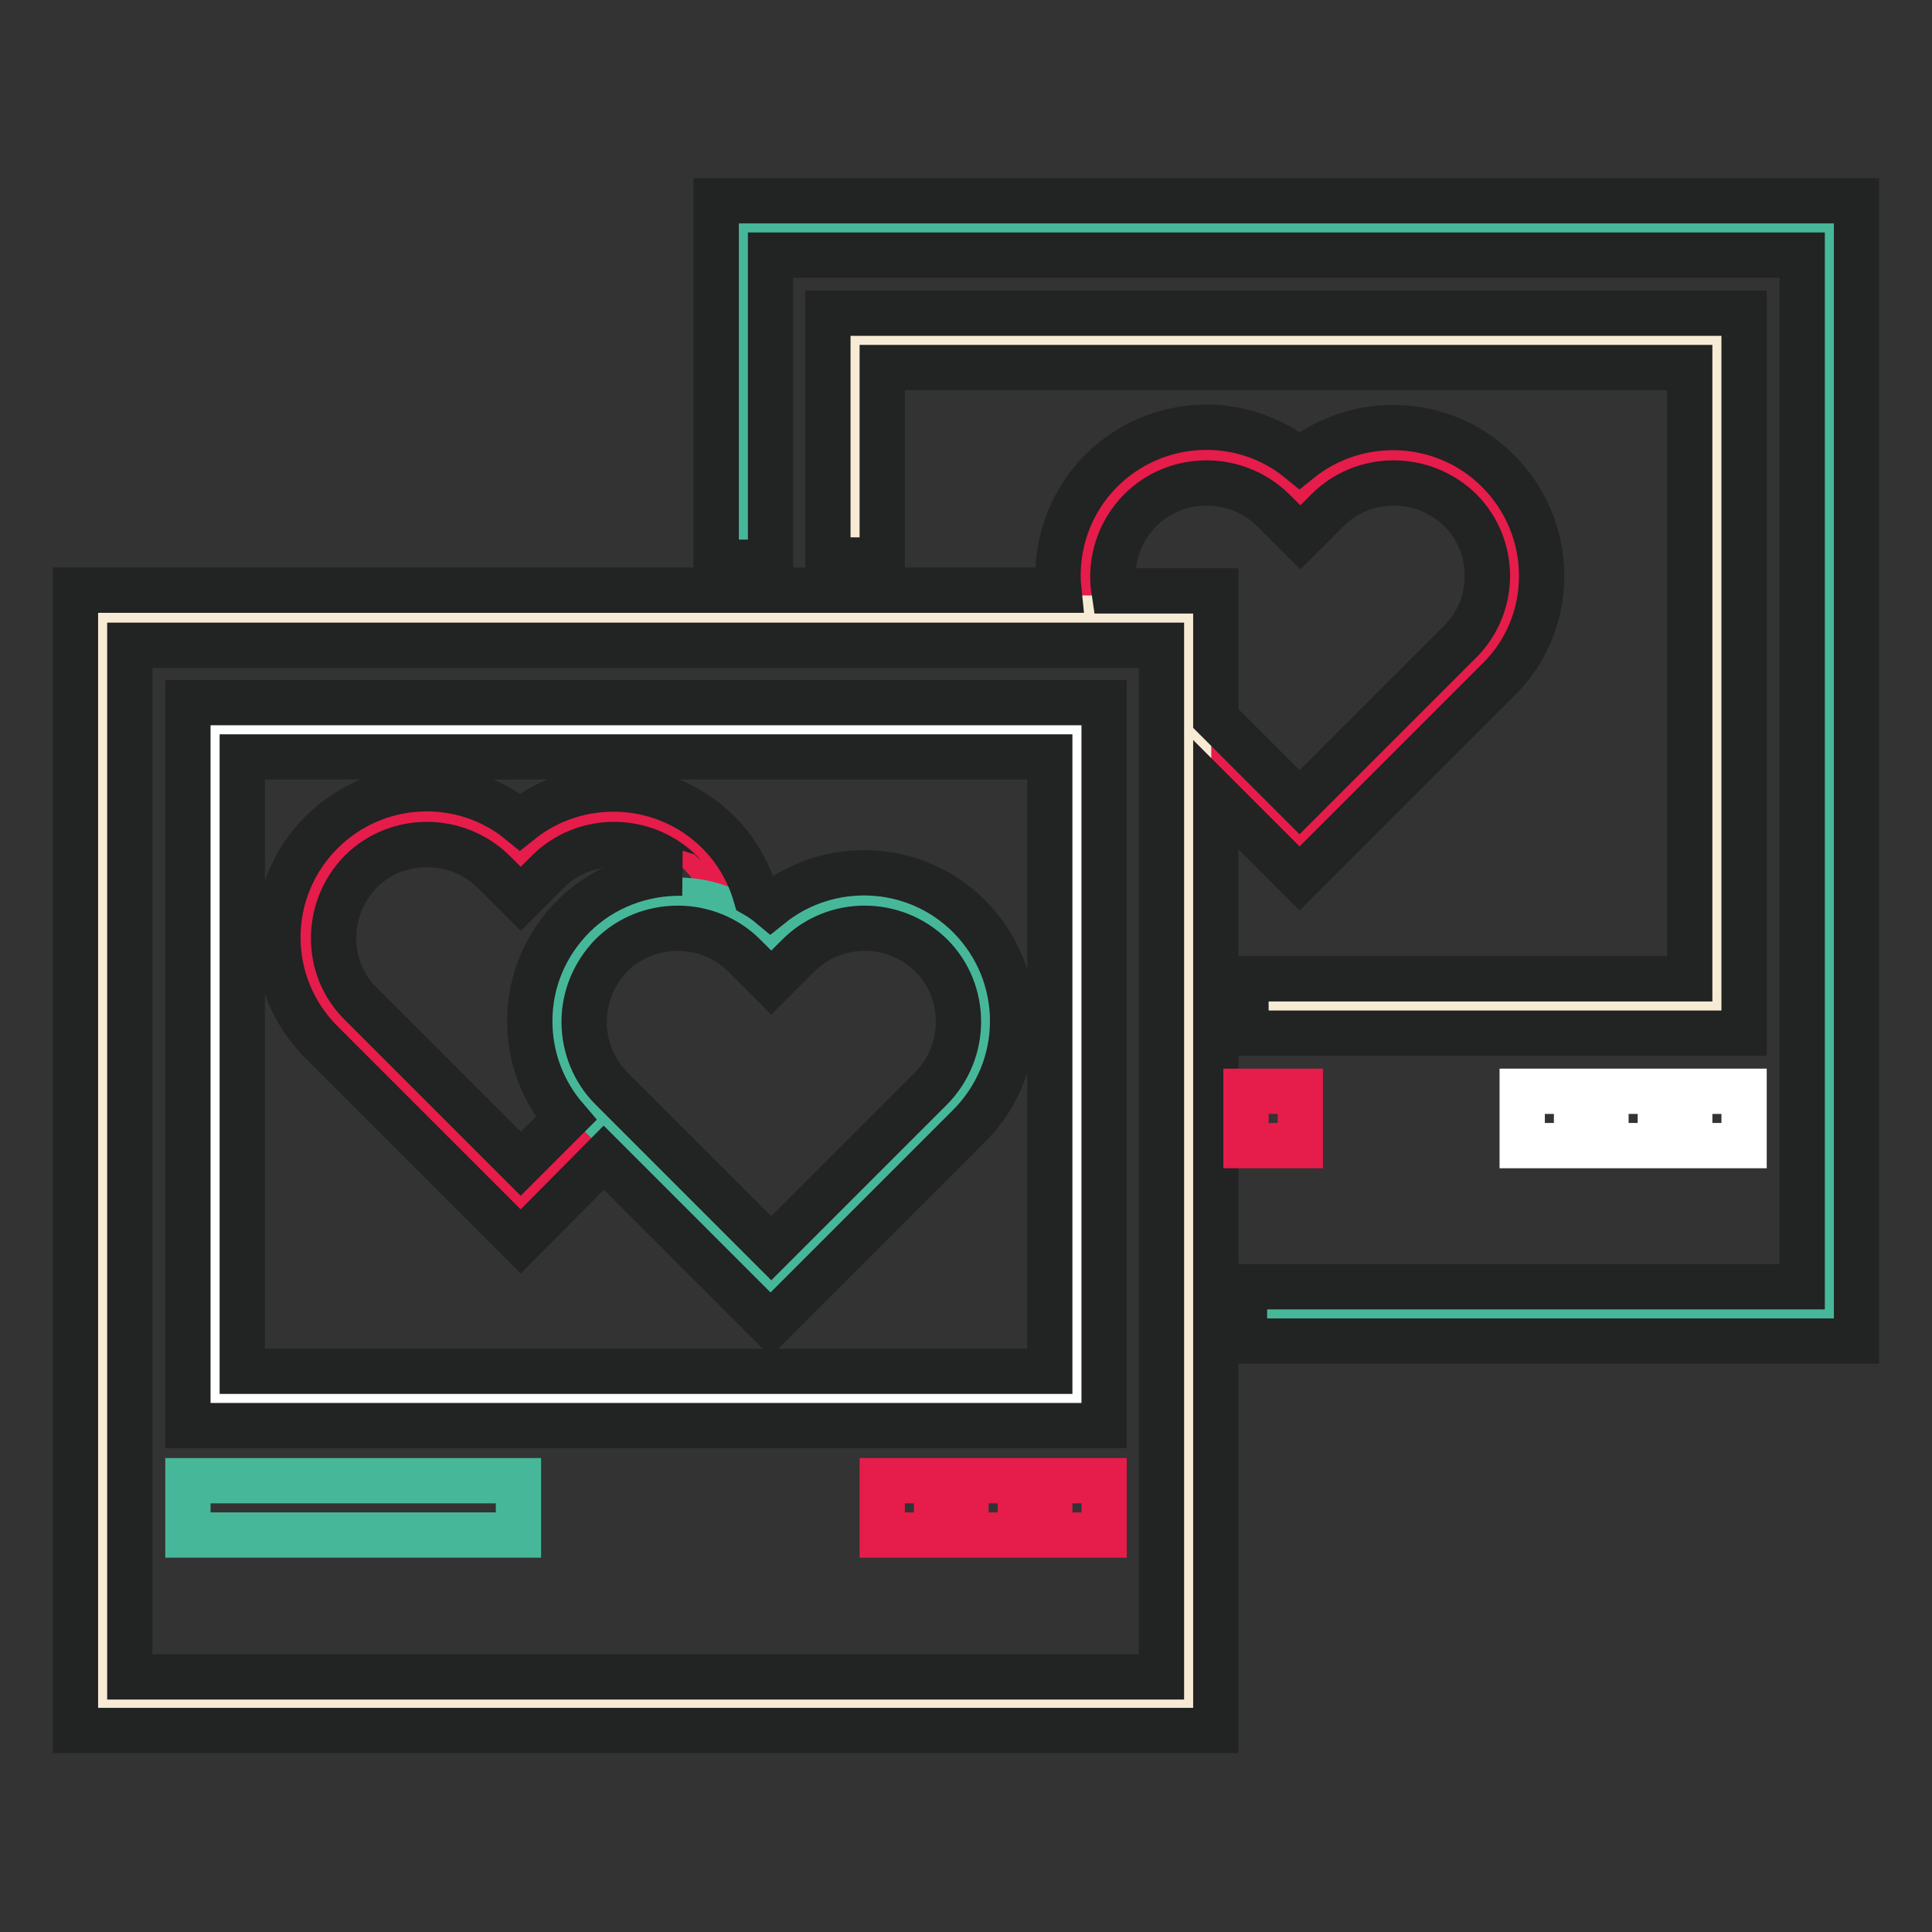
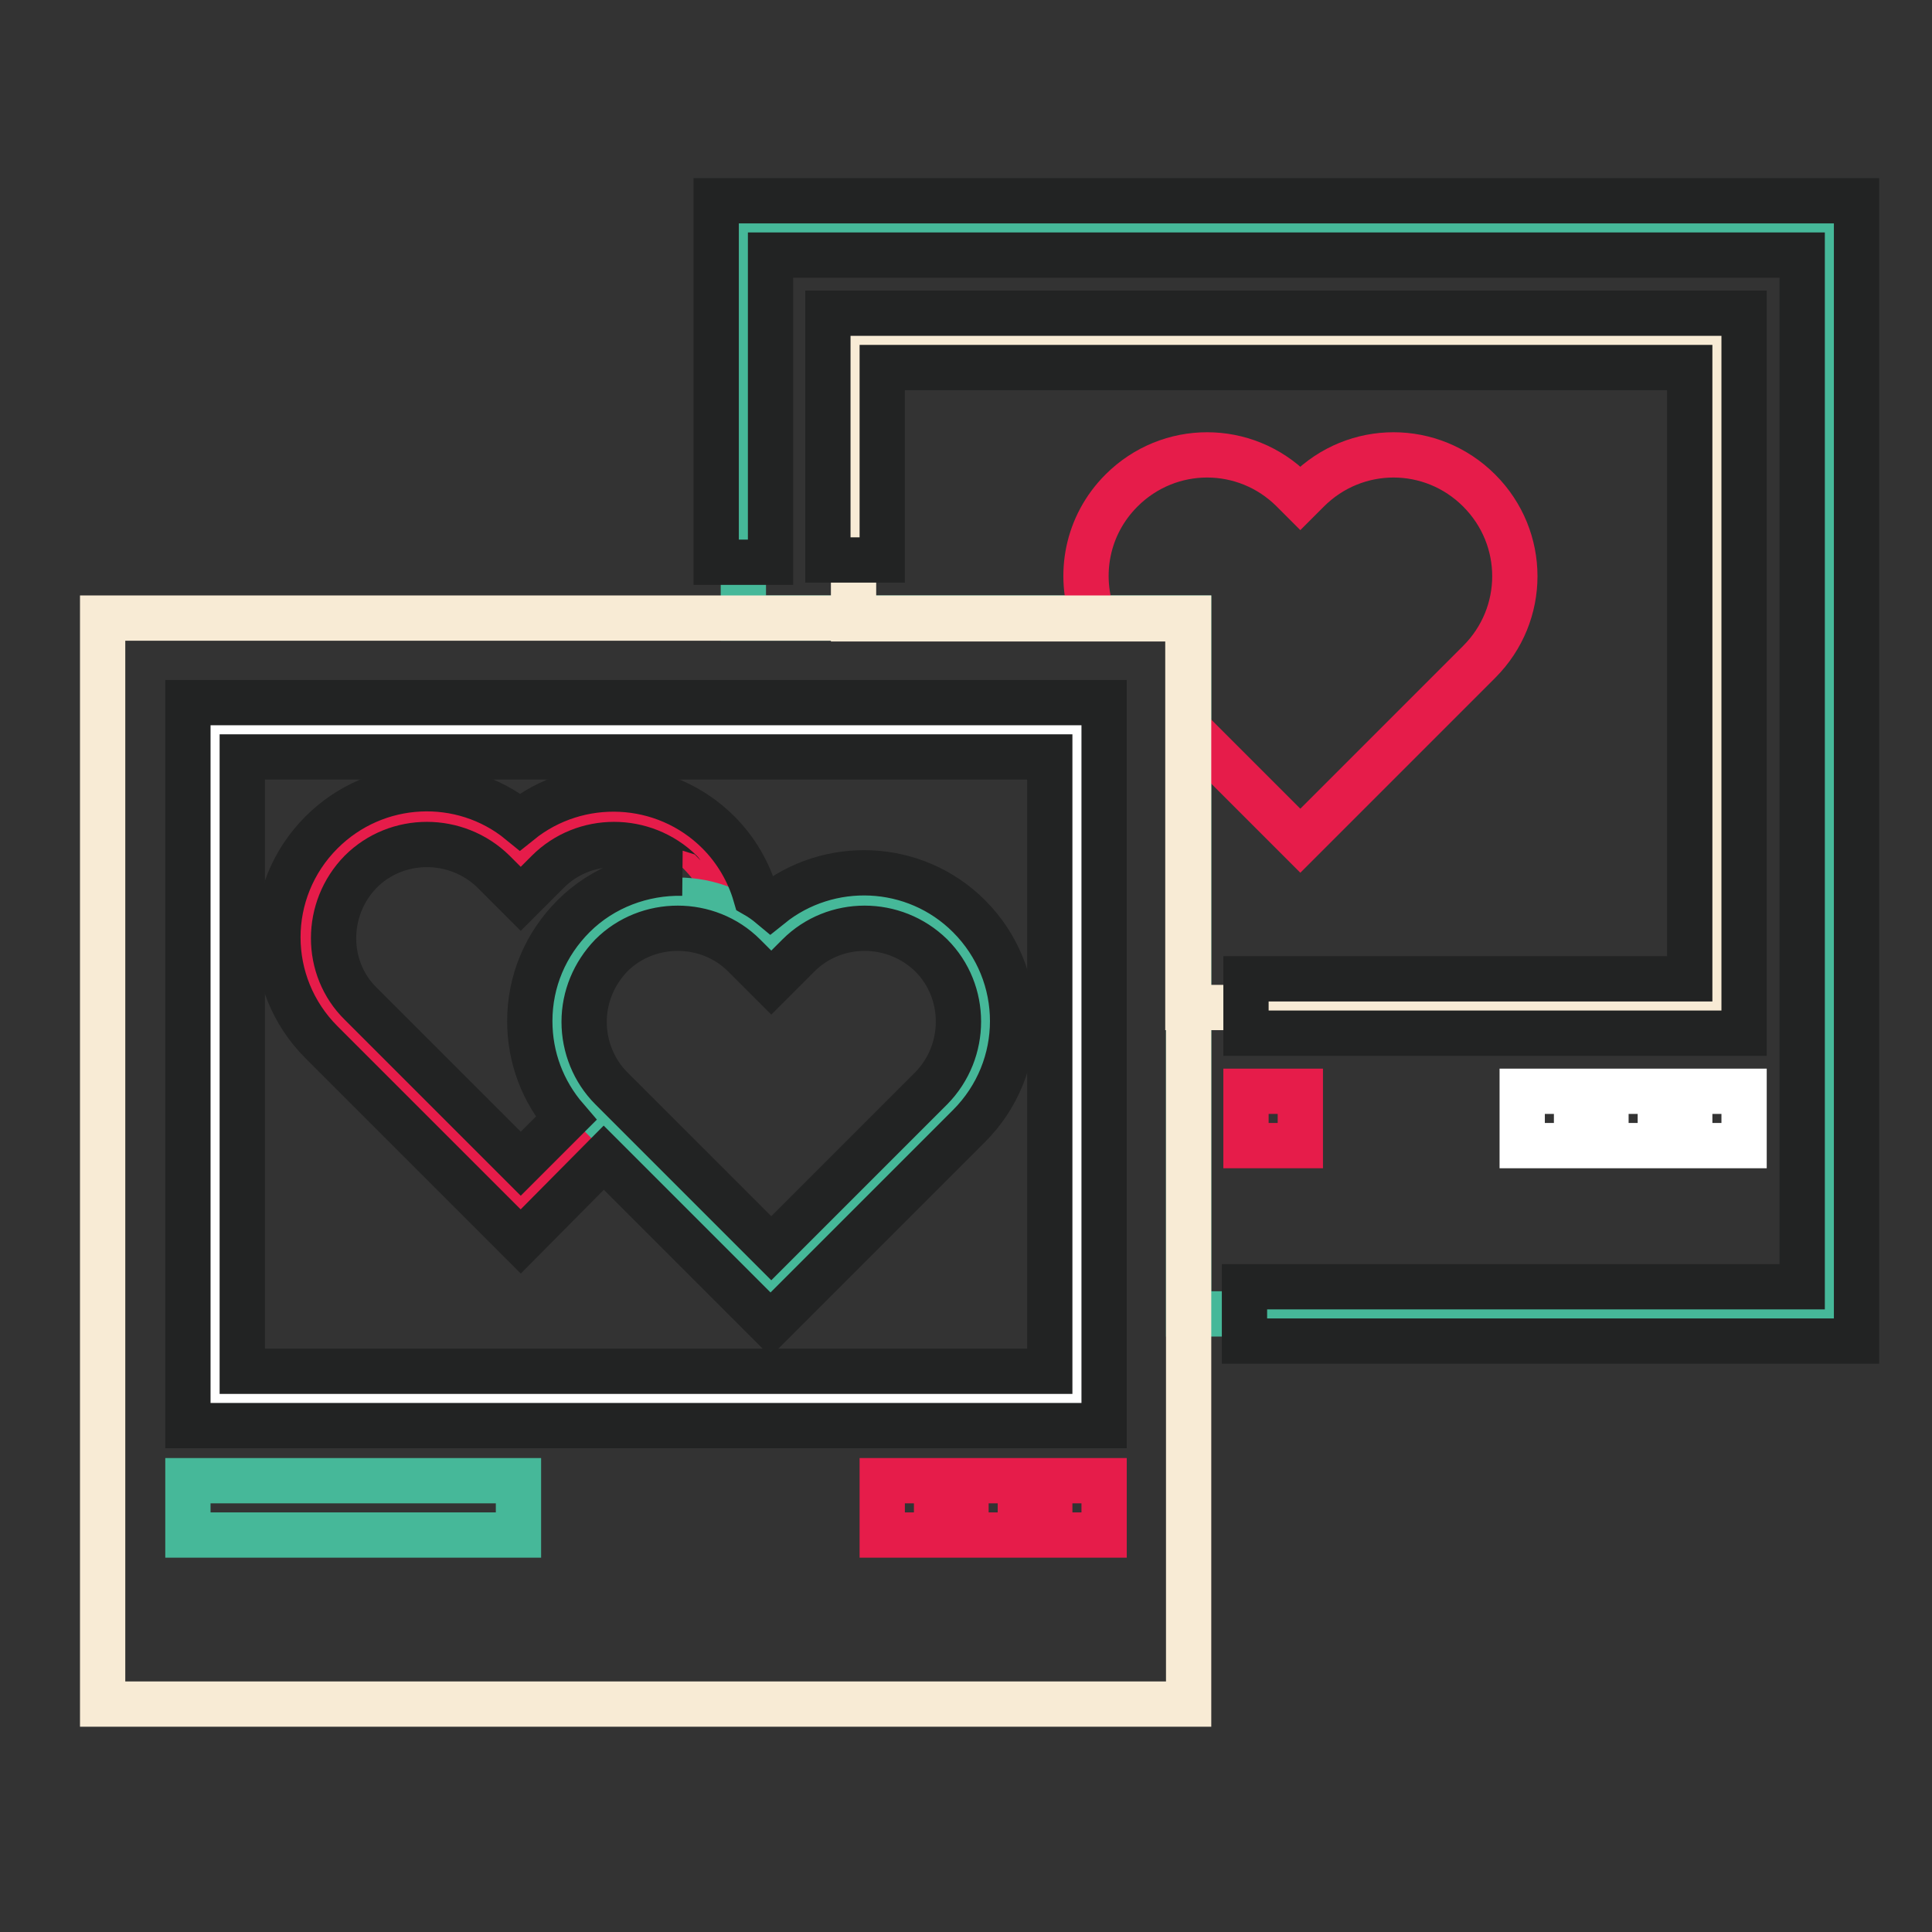
<svg xmlns="http://www.w3.org/2000/svg" version="1.1" x="0px" y="0px" viewBox="0 0 256 256" enable-background="new 0 0 256 256" xml:space="preserve">
  <rect x="0" y="0" width="256" height="256" fill="#333333" stroke="none" />
  <g>
    <path stroke-width="6" fill-opacity="0" stroke="#46b899" d="M157.5,174.1h84.9V30.2H98.5v51.7h59V174.1z" />
    <path stroke-width="6" fill-opacity="0" stroke="#f8ebd5" d="M157.4,133.5h70.3V44.9H113.1V82h44.3V133.5z" />
    <path stroke-width="6" fill-opacity="0" stroke="#e61c4a" d="M157.5,96.6l14.8,14.8L196,87.7c6.3-6.3,6.3-16.4,0-22.7c-6.3-6.3-16.4-6.3-22.7,0l-1,1l-1-1 c-6.3-6.3-16.4-6.3-22.7,0c-4.6,4.6-5.8,11.2-3.7,16.9" />
    <path stroke-width="6" fill-opacity="0" stroke="#f8ebd5" d="M13.6,81.9h143.9v143.9H13.6V81.9z" />
    <path stroke-width="6" fill-opacity="0" stroke="#ffffff" d="M28.3,96.4h114.7v88.7H28.3V96.4z" />
    <path stroke-width="6" fill-opacity="0" stroke="#e61c4a" d="M97.3,122.5c-0.4-3.6-2-6.9-4.6-9.5c-6.3-6.3-16.4-6.3-22.7,0l-1,1l-1-1c-6.3-6.3-16.4-6.3-22.7,0 s-6.3,16.4,0,22.7L69,159.4L80,148.3" />
    <path stroke-width="6" fill-opacity="0" stroke="#46b899" d="M125.9,124c-6.3-6.3-16.4-6.3-22.7,0l-1,1l-1-1c-6.3-6.3-16.4-6.3-22.7,0c-6.3,6.3-6.3,16.4,0,22.7 l23.7,23.7l23.7-23.7C132.1,140.5,132.1,130.3,125.9,124z" />
    <path stroke-width="6" fill-opacity="0" stroke="#222323" d="M246,177.7h-81.1v-7.2h73.9V33.8H102.1v40.7h-7.2V26.6H246V177.7z" />
    <path stroke-width="6" fill-opacity="0" stroke="#222323" d="M146.3,188.9H24.9V93.1h121.4V188.9z M32.1,181.7h107v-81.4h-107V181.7L32.1,181.7z" />
    <path stroke-width="6" fill-opacity="0" stroke="#222323" d="M69,164.5L80,153.4l22.1,22.1l26.3-26.3c7.7-7.7,7.7-20.1,0-27.8c-7.2-7.2-18.6-7.6-26.3-1.4 c-0.6-0.5-1.3-1-2-1.4c-0.9-3.1-2.6-6-4.9-8.3c-7.2-7.2-18.6-7.6-26.3-1.4c-7.7-6.3-19.1-5.8-26.3,1.4c-7.7,7.7-7.7,20.1,0,27.8 L69,164.5L69,164.5z M98.6,126.6l3.6,3.6l3.6-3.6c4.8-4.8,12.7-4.8,17.6,0c4.8,4.8,4.8,12.7,0,17.6l-21.2,21.2L81,144.2 c-2.3-2.3-3.6-5.5-3.6-8.8s1.3-6.4,3.6-8.8c2.4-2.4,5.6-3.6,8.8-3.6C93,123,96.2,124.2,98.6,126.6L98.6,126.6z M47.8,115.5 c4.8-4.8,12.7-4.8,17.6,0l3.6,3.6l3.6-3.6c4.8-4.8,12.7-4.8,17.6,0c0.1,0.1,0.1,0.2,0.2,0.2c-5.2-0.1-10.5,1.8-14.4,5.7 c-3.7,3.7-5.8,8.6-5.8,13.9c0,4.8,1.7,9.3,4.8,12.9l-6,6l-21.2-21.2C43,128.3,43,120.4,47.8,115.5L47.8,115.5z" />
-     <path stroke-width="6" fill-opacity="0" stroke="#222323" d="M198.5,62.4c-7.2-7.2-18.6-7.6-26.3-1.4c-7.7-6.3-19.1-5.8-26.3,1.4c-4.2,4.2-6.2,10.1-5.6,15.8H10v151.1 h151.1v-124l11.1,11.1l26.3-26.3C206.2,82.6,206.2,70.1,198.5,62.4L198.5,62.4z M153.9,222.2H17.2V85.5h136.7V222.2z M193.4,85.1 l-21.2,21.2l-11.1-11.1V78.3h-13.5c-0.6-3.9,0.7-7.9,3.5-10.7c4.8-4.8,12.7-4.8,17.6,0l3.6,3.6l3.6-3.6c4.8-4.8,12.7-4.8,17.6,0 C198.3,72.4,198.3,80.3,193.4,85.1L193.4,85.1z" />
    <path stroke-width="6" fill-opacity="0" stroke="#e61c4a" d="M116.9,196.2h7.2v7.2h-7.2V196.2z M128,196.2h7.2v7.2H128V196.2z M139.1,196.2h7.2v7.2h-7.2V196.2z" />
    <path stroke-width="6" fill-opacity="0" stroke="#46b899" d="M24.9,196.2h43.8v7.2H24.9V196.2z" />
    <path stroke-width="6" fill-opacity="0" stroke="#222323" d="M231.1,136.9h-66v-7.2h58.8V48.7h-107v25.5h-7.2V41.5h121.4V136.9z" />
    <path stroke-width="6" fill-opacity="0" stroke="#ffffff" d="M223.9,144.6h7.2v7.2h-7.2V144.6z M212.8,144.6h7.2v7.2h-7.2V144.6z M201.7,144.6h7.2v7.2h-7.2V144.6z" />
    <path stroke-width="6" fill-opacity="0" stroke="#e61c4a" d="M165.1,144.6h7.2v7.2h-7.2V144.6z" />
  </g>
</svg>